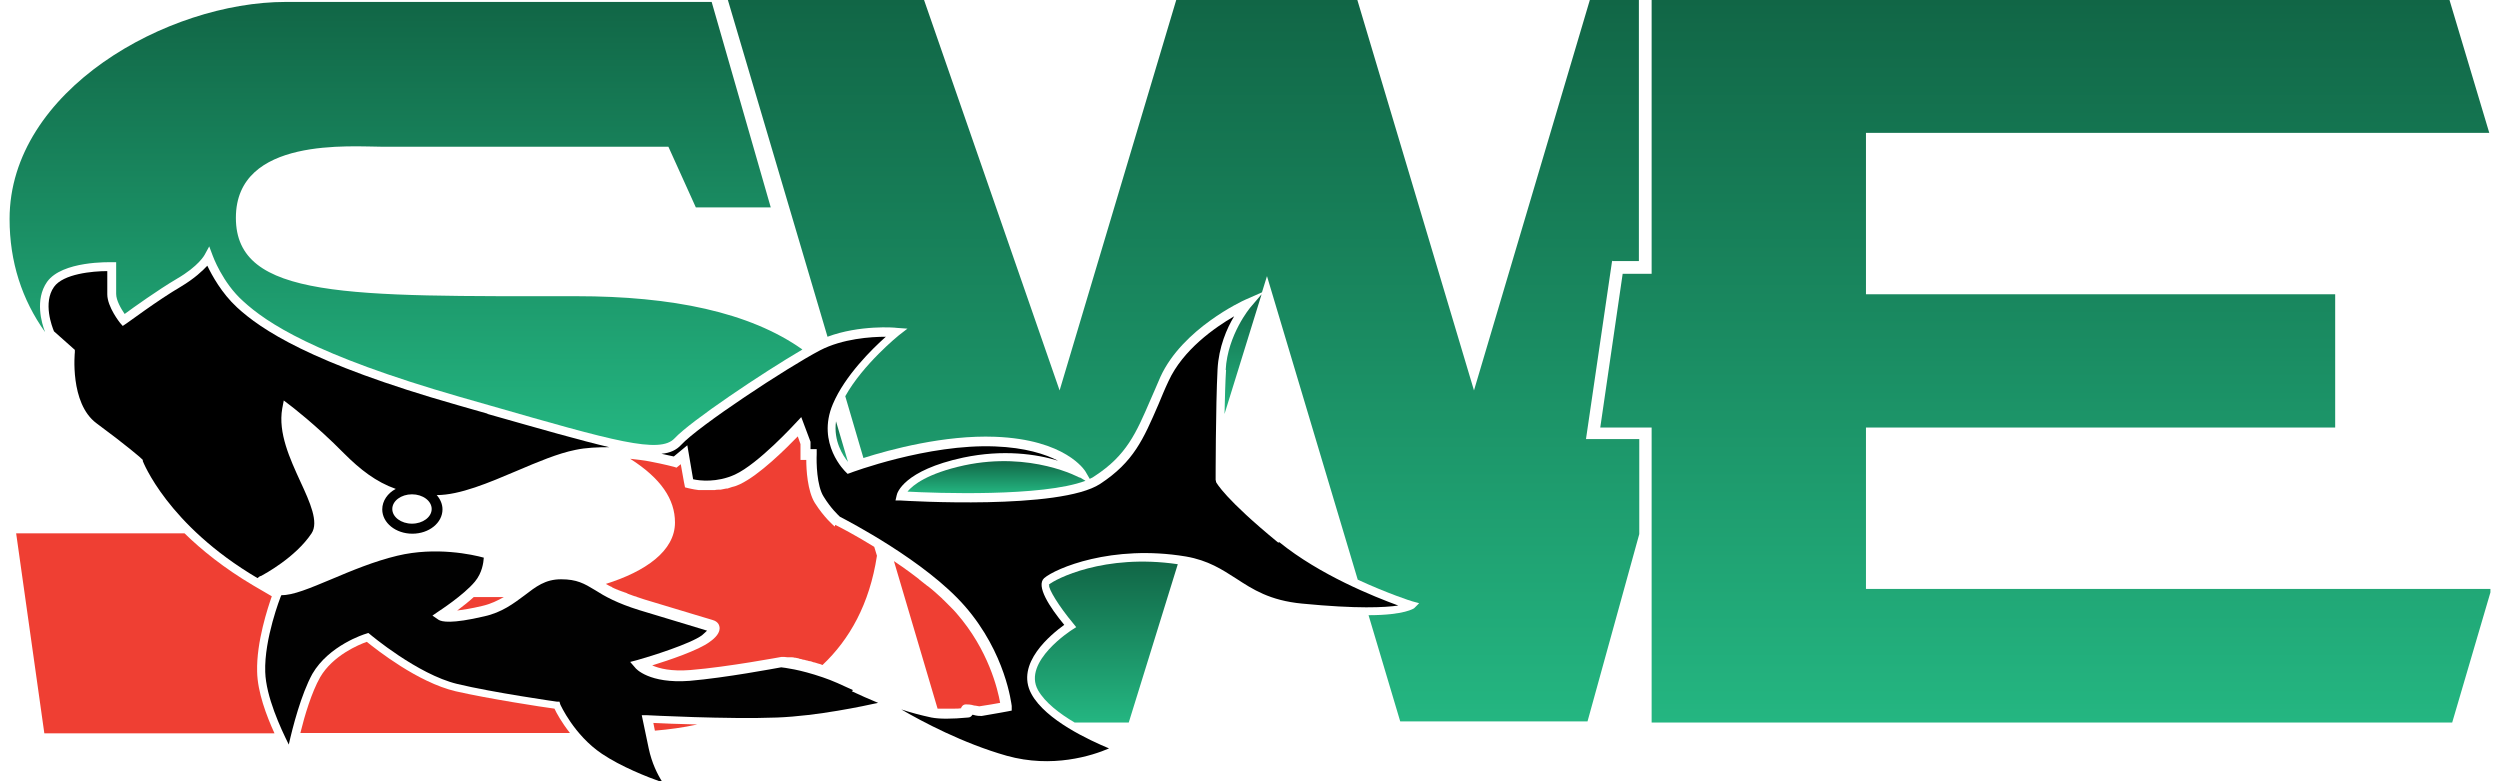
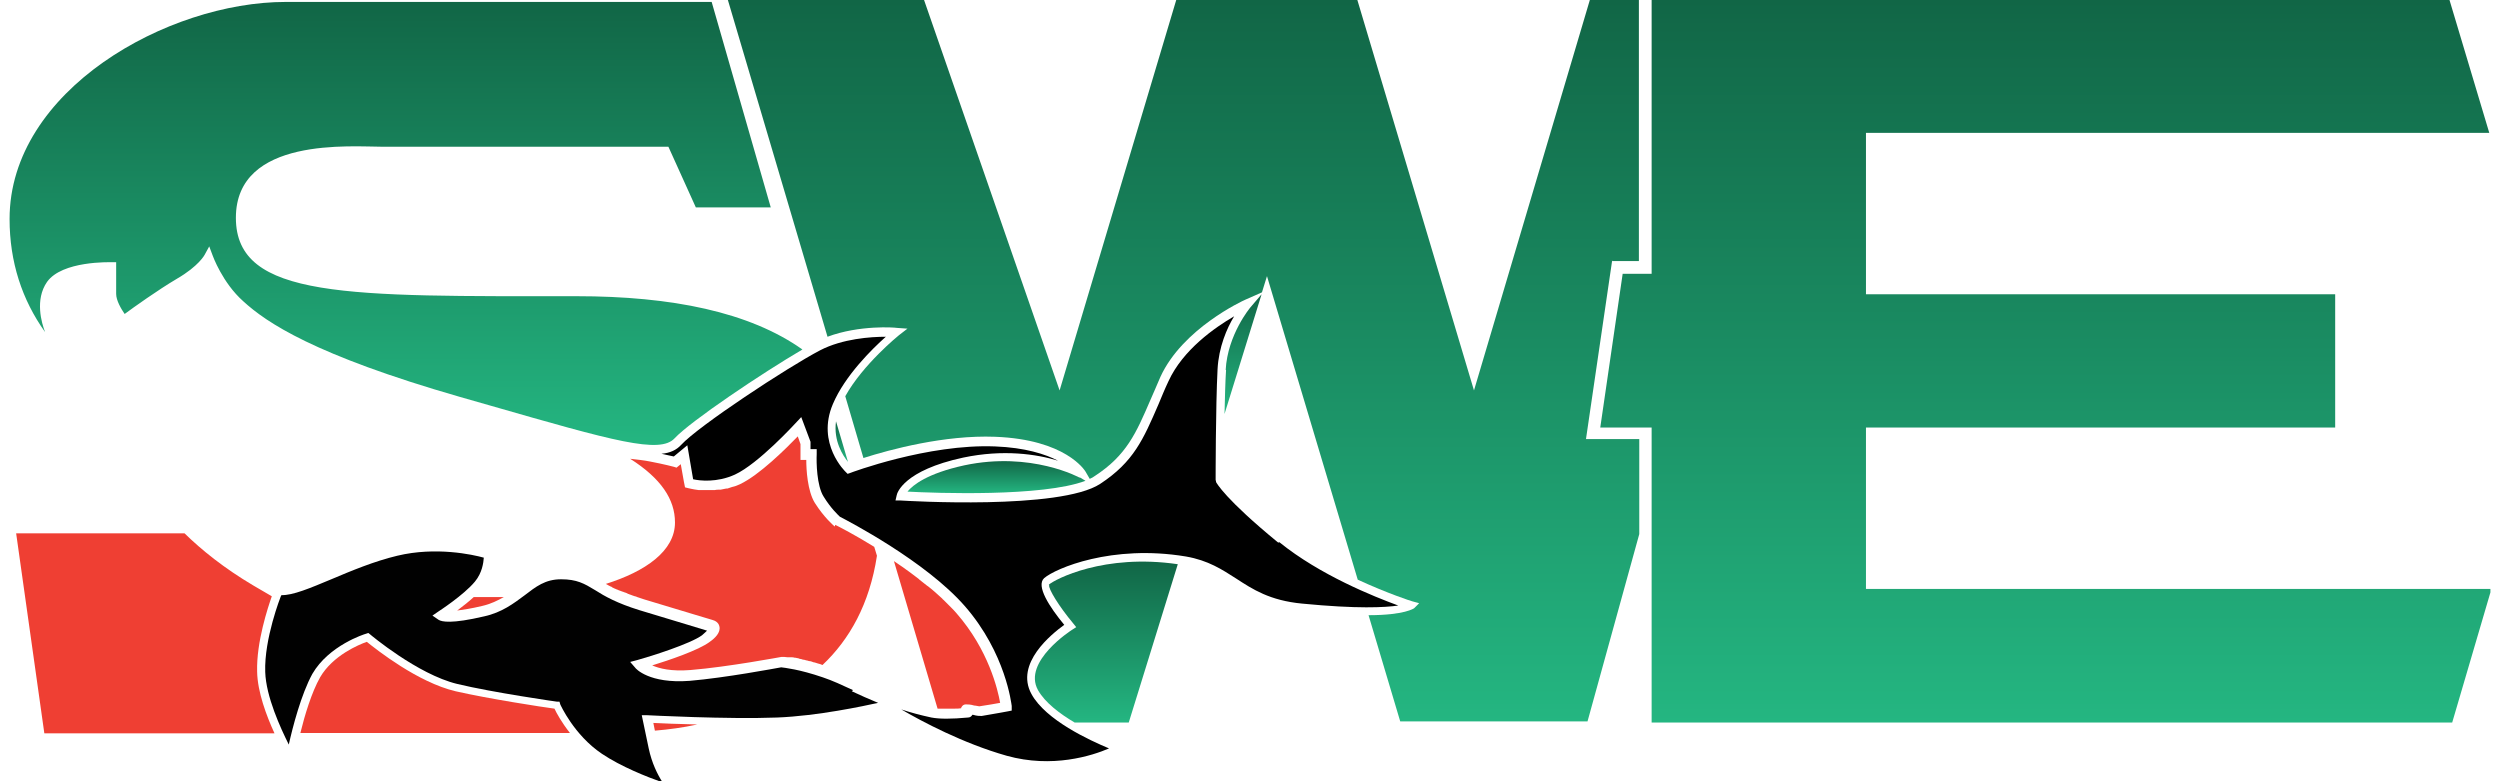
<svg xmlns="http://www.w3.org/2000/svg" xmlns:xlink="http://www.w3.org/1999/xlink" width="64" height="20" viewBox="0 0 64.24 20.23">
  <linearGradient id="a" gradientUnits="userSpaceOnUse" x1="21.55" x2="21.55" y1="10.91" y2="11.96">
    <stop offset="0" stop-color="#116646" />
    <stop offset="1" stop-color="#24b681" />
  </linearGradient>
  <linearGradient id="b" x1="28.41" x2="28.41" xlink:href="#a" y1="14.55" y2="18.71" />
  <linearGradient id="c" x1="31.94" x2="31.94" xlink:href="#a" y1="7.62" y2="10.72" />
  <linearGradient id="d" x1="25.55" x2="25.55" xlink:href="#a" y1="11.94" y2="12.78" />
  <linearGradient id="e" x1="52.72" x2="52.72" xlink:href="#a" y1="0" y2="18.71" />
  <linearGradient id="f" x1="30.39" x2="30.39" xlink:href="#a" y1="0" y2="18.71" />
  <linearGradient id="g" x1="10.26" x2="10.26" xlink:href="#a" y1=".05" y2="11.52" />
  <path d="m32.85 14.05c-1.38-1.13-1.6-1.55-1.61-1.57v-.02l-.01-.03c0-.02 0-1.9.05-2.87.03-.57.24-1.06.43-1.37-.5.29-1.33.87-1.7 1.68-.1.21-.18.41-.26.6-.39.9-.64 1.49-1.51 2.06-1.04.68-5.01.44-5.17.43h-.13l.03-.13c.01-.07.19-.65 1.72-.98 1.04-.22 1.91-.09 2.46.08-.33-.17-.85-.34-1.63-.37-1.74-.07-3.74.68-3.76.69l-.06.02-.05-.05s-.77-.73-.33-1.76c.31-.73 1.01-1.42 1.37-1.74-.39 0-1.12.05-1.7.35-.86.45-3.15 1.96-3.6 2.45-.12.13-.28.21-.51.23.14.03.26.06.32.07l.35-.29.15.88c.17.04.62.09 1.08-.12.61-.28 1.56-1.32 1.57-1.33l.15-.16.24.64v.19h.16v.13c-.01.21 0 .82.18 1.1.19.31.38.48.42.52.21.11 2.22 1.15 3.24 2.32 1.06 1.22 1.2 2.53 1.21 2.58v.12l-.1.02c-.01 0-.31.06-.68.12-.05 0-.12 0-.22-.03h-.02c-.02.04-.06.07-.11.07-.21.02-.4.03-.56.03s-.28-.01-.39-.03c-.28-.06-.54-.13-.78-.21.53.31 1.6.88 2.73 1.2 1.18.33 2.21 0 2.65-.19-.5-.21-1.64-.73-2.01-1.41-.43-.79.52-1.55.85-1.79-.38-.46-.74-1.01-.52-1.21.29-.25 1.75-.88 3.67-.56.58.1.94.34 1.3.57.43.28.87.57 1.71.65 1.44.14 2.15.1 2.49.05-.63-.23-2.03-.79-3.08-1.64z" />
  <path d="m21.84 17.87c-.28-.13-.54-.25-.78-.33-.61-.21-1-.25-1.08-.26-.17.03-1.44.27-2.37.35-1.05.08-1.4-.32-1.41-.34l-.13-.15.19-.05c.36-.1 1.37-.42 1.67-.64.07-.06.11-.1.13-.12-.09-.03-.63-.19-1.75-.53-.58-.18-.9-.36-1.15-.52-.28-.17-.47-.28-.88-.28s-.65.19-.95.42c-.27.2-.58.44-1.04.54-.85.2-1.1.14-1.18.09l-.16-.11.16-.11s.65-.42.94-.77c.19-.23.22-.49.23-.62-.29-.08-1.24-.29-2.24-.05-.59.14-1.19.39-1.71.61-.55.23-1 .42-1.29.41l-.02.04s-.43 1.09-.4 1.95c.02.64.4 1.46.61 1.88.1-.45.32-1.3.61-1.83.43-.74 1.35-1.03 1.39-1.04l.06-.02.05.04s1.22 1.03 2.25 1.28c.91.22 2.58.46 2.59.46h.06l.02.07s.35.79 1.08 1.28c.49.33 1.17.6 1.57.74-.13-.2-.28-.5-.36-.88l-.18-.86h.14s2.1.11 3.36.06c1.05-.04 2.26-.3 2.62-.38-.24-.1-.47-.2-.68-.3z" fill="#010101" />
  <g fill-rule="evenodd">
    <g>
      <path d="m21.4 10.91c-.07.51.18.89.31 1.05z" fill="url(#a)" />
      <path d="m26.92 15.15c-.03.09.26.56.62.99l.08.1-.11.07s-1.29.82-.88 1.56c.18.32.56.61.95.84h1.4l1.27-4.1c-1.91-.28-3.18.39-3.34.53z" fill="url(#b)" />
      <path d="m31.5 9.58c-.02.31-.03.73-.04 1.14l.96-3.1-.29.34s-.59.7-.64 1.62z" fill="url(#c)" />
      <path d="m27.71 12.37s-1.25-.69-2.99-.32c-.96.21-1.33.51-1.47.68.73.04 3.5.14 4.61-.28l-.15-.09z" fill="url(#d)" />
      <path d="m48.07 15.25v-4.18h12.15v-3.45h-12.15v-4.18h16.14l-1.03-3.44h-20.66v7.09h-.75l-.58 3.98h1.33v7.64h20.73l.99-3.37v-.09z" fill="url(#e)" />
      <path d="m41.49 6.76h.7v-6.76h-1.27l-3 10.11-3.02-10.11h-4.69l-3.02 10.11-3.51-10.11h-5.08l2.58 8.72c.83-.31 1.75-.24 1.79-.23l.28.02-.22.17s-.93.75-1.39 1.58l.47 1.6c.69-.22 2.1-.6 3.41-.55 1.83.07 2.32.87 2.34.9l.11.19c.05-.02.1-.05.14-.08.81-.53 1.06-1.1 1.43-1.96.08-.19.17-.38.26-.6.57-1.25 2.13-1.97 2.2-2l.43-.19.13-.42 2.35 7.86c.78.36 1.4.56 1.41.56l.18.05-.13.13s-.24.18-1.18.18l.82 2.75h4.85l1.34-4.85v-2.46h-1.38l.68-4.64z" fill="url(#f)" />
      <path d="m5.86 5.64c0-2.11 3-1.84 3.81-1.84h7.39l.71 1.57h1.94l-1.53-5.32h-11.03c-3.06 0-7.15 2.29-7.15 5.62 0 1.11.32 2.09.92 2.93-.09-.23-.27-.84.05-1.3.39-.55 1.63-.51 1.68-.51h.11v.82c0 .17.13.39.22.52.23-.17.86-.62 1.35-.91.57-.33.72-.62.72-.62l.12-.22.09.24s.25.7.79 1.18c.6.55 1.83 1.39 5.62 2.48l.77.22c3.2.92 4.4 1.26 4.78.85.42-.45 2.27-1.69 3.31-2.3-1.37-.97-3.38-1.38-5.85-1.38-5.89 0-8.82.08-8.82-2.03z" fill="url(#g)" />
    </g>
    <path d="m12.8 15.46h-.78c-.14.13-.3.25-.43.35.15-.02.36-.05.65-.12.22-.05.4-.14.56-.23zm11.72.42c-.05-.06-.1-.11-.15-.16l-.03-.03-.16-.16c-.01 0-.02-.02-.03-.03-.12-.11-.24-.22-.37-.32 0 0-.02-.01-.03-.02-.06-.05-.13-.1-.19-.15l-.02-.02c-.14-.11-.28-.21-.42-.31-.07-.05-.15-.1-.22-.15l1.13 3.82h.45c.05 0 .11 0 .16-.01 0-.01 0-.02.01-.03.02-.04.06-.07.11-.07s.12 0 .22.03c.04 0 .11.02.13.02.22-.03.42-.07.54-.09-.06-.34-.3-1.37-1.13-2.32zm-17.73-.44-.48-.28c-.76-.45-1.34-.92-1.78-1.35h-4.36l.73 5.18h5.96c-.21-.46-.44-1.07-.45-1.6-.02-.77.28-1.66.38-1.95zm4.76 2.46c-.98-.23-2.05-1.08-2.3-1.28-.2.07-.88.35-1.21.92-.22.39-.4.99-.51 1.44h6.98c-.22-.28-.35-.52-.4-.63-.31-.04-1.73-.26-2.56-.45zm5.16 1.02c.36-.03.73-.08 1.1-.16-.5-.01-.93-.03-1.14-.04zm4.66-5.29h-.01l-.02-.02s-.25-.21-.49-.59c-.19-.31-.22-.86-.22-1.11h-.15v-.41l-.07-.2c-.3.31-.99 1-1.5 1.24-.05.02-.11.05-.16.06-.01 0-.03.01-.04.01-.04.01-.08.03-.12.04h-.03l-.15.03h-.04c-.04 0-.07 0-.11.01h-.42c-.16-.02-.26-.05-.27-.05l-.08-.02-.03-.15-.08-.45-.11.09-.06-.02s-.26-.07-.63-.14c-.15-.03-.33-.05-.51-.07.8.51 1.16 1.05 1.16 1.65 0 .74-.77 1.27-1.79 1.59.04.02.08.05.13.07.02 0 .03.02.05.03.02 0 .03.02.05.02.02.01.04.02.07.03.02 0 .03.02.05.02.02.01.05.02.08.03.02 0 .04.02.06.02.03.01.06.02.09.04.02 0 .04.02.06.02.03.01.07.03.11.04.02 0 .04.01.06.02l.18.06c1.15.35 1.7.51 1.76.53.08.02.17.07.19.17.04.16-.12.31-.25.4-.29.22-1.07.48-1.49.61.18.08.49.16.99.12.98-.08 2.35-.34 2.36-.34h.04s.05 0 .12.01h.11c.02 0 .04 0 .06.01.02 0 .04 0 .07.01.02 0 .05.01.07.02.03 0 .05.01.08.02.03 0 .06.01.09.02.03 0 .06.02.09.02s.07.02.1.03c.03 0 .07.02.11.03s.08.02.12.04c.7-.66 1.22-1.58 1.41-2.83l-.07-.23c-.5-.31-.91-.52-1.01-.57z" fill="#ef3f33" />
-     <path d="m12.37 10.71-.77-.22c-3.83-1.09-5.1-1.97-5.71-2.53-.4-.37-.65-.83-.77-1.08-.12.13-.33.33-.68.54-.6.35-1.41.96-1.42.96l-.09.06-.07-.08s-.33-.41-.33-.74v-.6c-.38 0-1.14.07-1.38.41-.29.41-.05 1.03 0 1.15l.54.48v.06s-.14 1.32.56 1.84c.76.56 1.18.92 1.18.93l.02.02v.03s.63 1.65 2.97 3.03c.03-.03.06-.05.1-.06.07-.04.88-.47 1.3-1.1.19-.29-.04-.8-.29-1.34-.27-.59-.58-1.26-.47-1.89l.04-.21.17.13s.65.49 1.39 1.24c.42.42.83.74 1.34.92-.21.11-.35.31-.35.53 0 .35.35.63.78.63s.78-.28.78-.63c0-.14-.06-.27-.15-.37.6 0 1.35-.32 2.08-.63.54-.23 1.06-.45 1.51-.54.28-.06.58-.07.88-.07-.73-.17-1.74-.46-3.15-.86zm-1.95 2.85c-.28 0-.51-.17-.51-.38s.23-.38.51-.38.51.17.51.38-.23.38-.51.38z" />
  </g>
</svg>